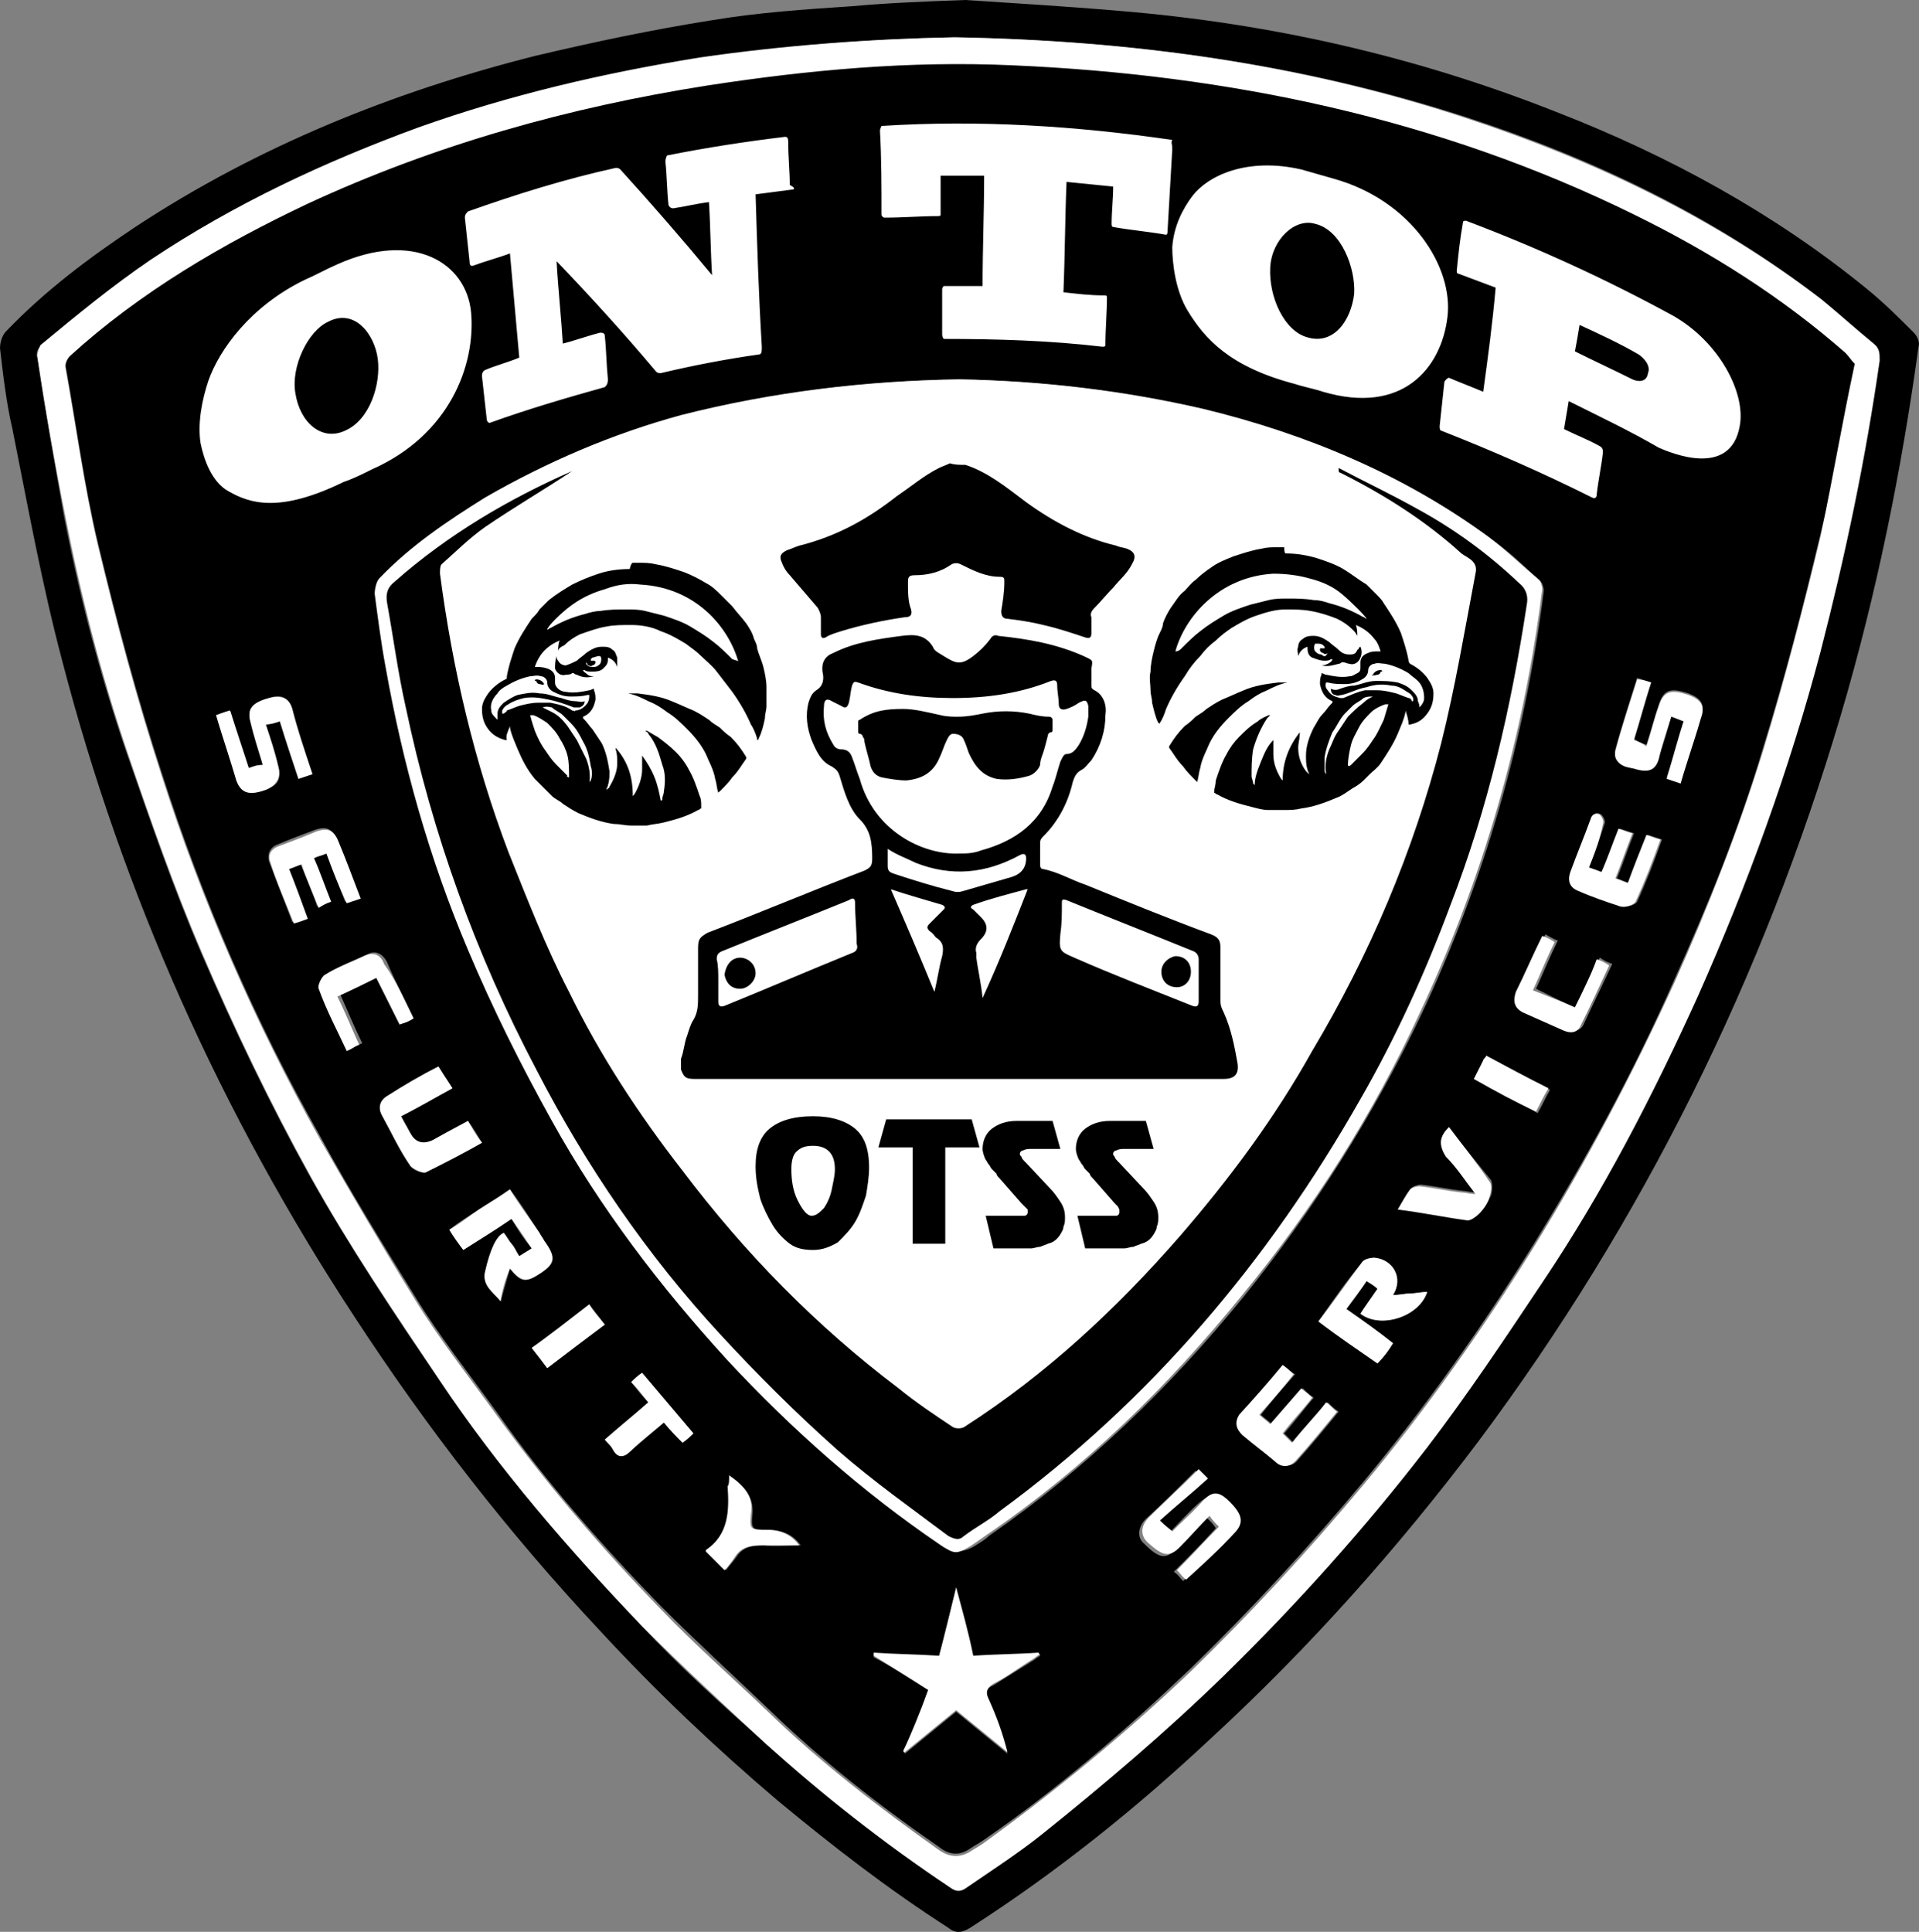
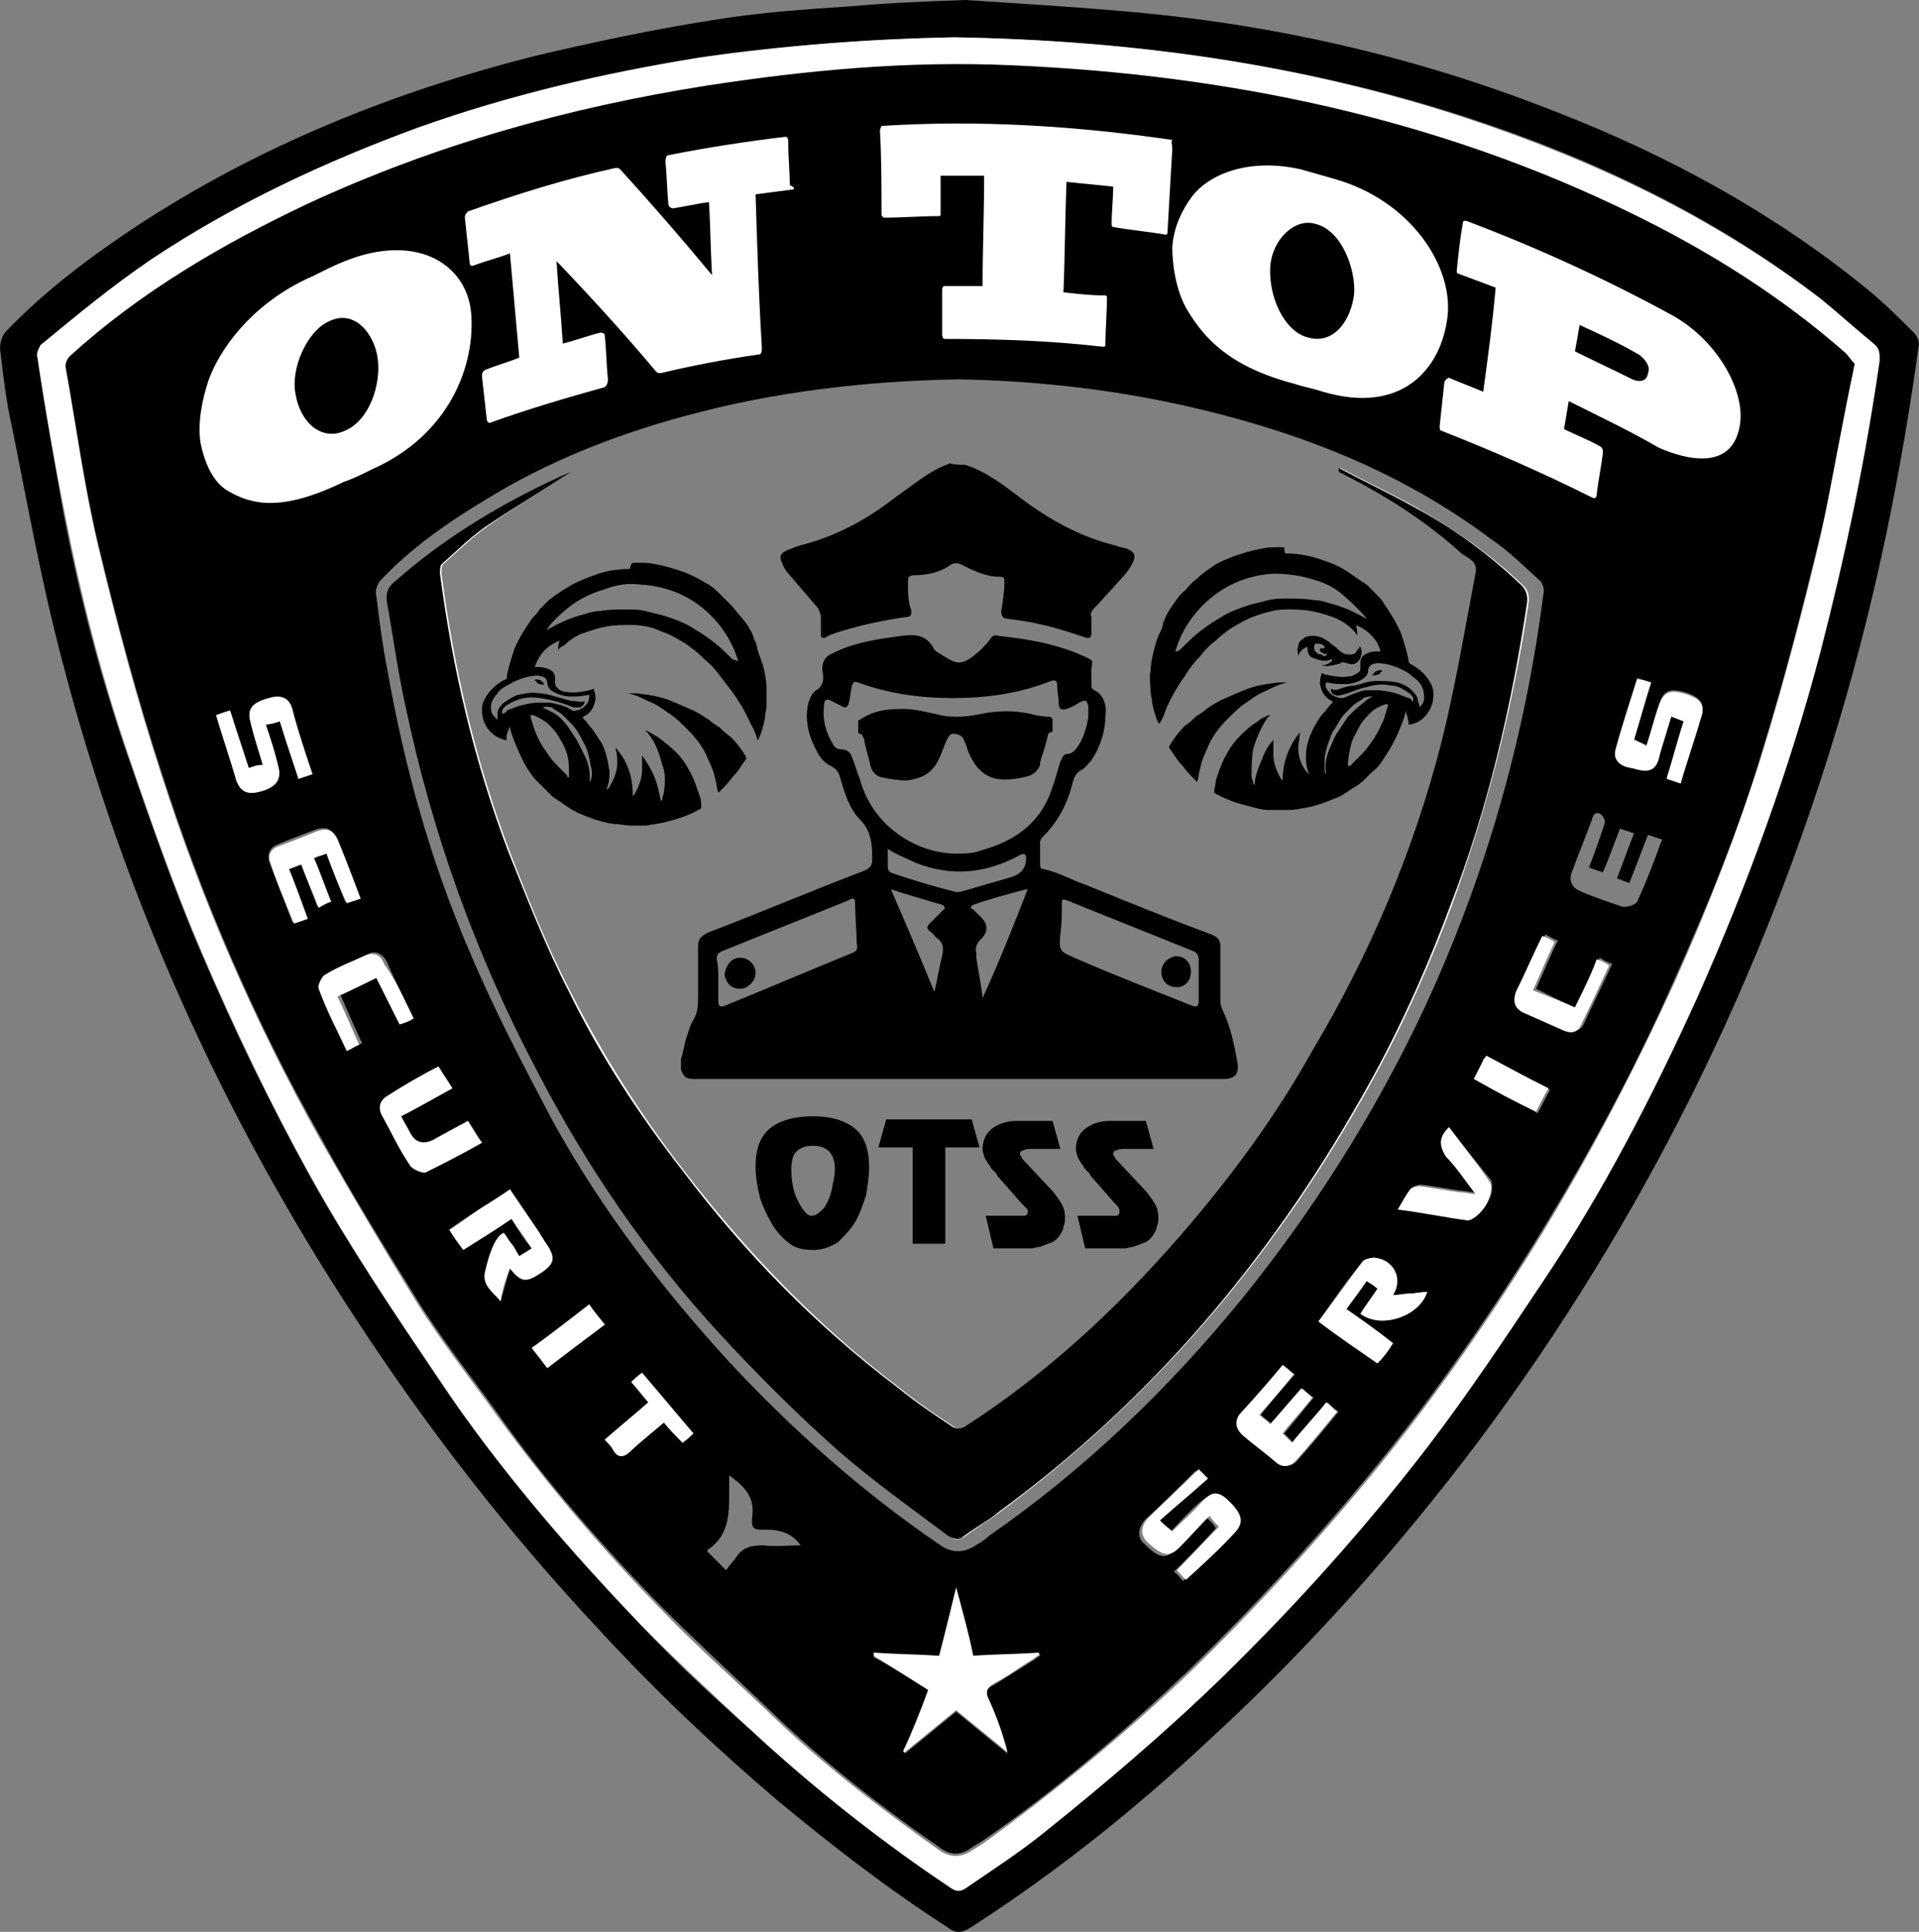
<svg xmlns="http://www.w3.org/2000/svg" id="Layer_2" data-name="Layer 2" viewBox="0 0 123.43 124.26">
  <rect x="0" y="0" width="123.43" height="124.26" fill="#808080" stroke="none" />
  <defs>
    <style>
      .cls-1 {
        fill: #fff;
      }
    </style>
  </defs>
  <g id="Layer_1-2" data-name="Layer 1">
    <g>
      <path d="m62.1,0c3,.2,6.4.4,9.9.7,9.7.8,19,2.9,28.1,6.5,7.2,2.8,14,6.5,20,11.4,1.1.9,2,1.8,3,2.8.2.2.4.6.3.9-1.1,8-2.7,15.9-5,23.7-5,16.9-12.7,32.5-23.3,46.7-5.2,6.9-10.9,13.3-17.2,19.1-4.8,4.5-9.9,8.6-15.5,12.2-.5.3-.9.4-1.4,0-3.9-2.5-7.5-5.3-11-8.2-4-3.4-7.8-7-11.4-10.9-5.9-6.3-11.1-13-15.8-20.2-8.6-13.1-14.9-27.2-18.8-42.2-1.3-4.9-2.2-9.9-3.2-14.9-.4-1.7-.6-3.5-.8-5.2,0-.3.1-.8.4-1.1,2.5-2.6,5.3-4.7,8.3-6.7,7.9-5.2,16.6-8.7,25.7-11,3.8-.9,7.6-1.7,11.4-2.3,3-.5,6-.7,9-.9,2.2-.2,4.5-.3,7.3-.4Zm-.7,2.4c-5.3.1-10.8.5-16.4,1.4-6.2,1-12.2,2.4-18.1,4.5-6.1,2.1-11.9,4.9-17.2,8.5-2.5,1.6-4.7,3.6-7.1,5.5-.2.1-.3.5-.2.7.5,3.3,1.1,6.7,1.7,10.1,1,5.2,2.3,10.2,4,15.2,1.5,4.3,3,8.7,4.8,12.9,2.1,4.9,4.4,9.7,7,14.4,2.5,4.5,5.4,8.8,8.3,13.1,3.8,5.7,8.3,10.8,13,15.8,2.5,2.7,5.3,5.2,8,7.6,3.7,3.4,7.6,6.4,11.8,9.2.4.3.7.3,1.1,0,1.6-1.1,3.3-2.2,4.8-3.4,4.1-3.2,8-6.6,11.7-10.2,4.7-4.6,9.1-9.5,13.1-14.7,2.6-3.4,5-7,7.4-10.6,3.8-5.9,7.1-12,10-18.4,3.2-7.2,5.9-14.6,7.9-22.2,1.7-6.1,2.9-12.4,3.8-18.7.1-.5,0-.8-.4-1.1-1.1-.9-2.2-1.9-3.3-2.8-6.9-5.3-14.6-9-22.9-11.7-10.5-3.4-21.4-4.9-32.8-5.1Z" />
      <path d="m119.3,23.4c-.7,3.7-1.3,7.3-2.2,10.9-1.1,4.6-2.3,9.3-3.7,13.8-1.5,5.1-3.5,10-5.7,14.9-2.6,5.9-5.7,11.6-9.1,17.1-3.3,5.3-6.9,10.4-10.9,15.2-3.5,4.2-7.2,8.2-11.1,12-4.2,4-8.6,7.8-13.4,11.1-.3.2-.5.3-.8.5q-1,.7-2-.1c-3.9-2.7-7.6-5.6-11-8.9-2.3-2.2-4.6-4.3-6.9-6.6-3.8-3.9-7.4-8-10.5-12.4-1.8-2.5-3.7-4.9-5.3-7.5-2.1-3.4-4.2-6.8-6.1-10.3-4.2-7.4-7.6-15.3-10.2-23.4-1.6-4.9-2.9-9.8-4.1-14.8-.9-3.8-1.4-7.6-2.1-11.5,0-.2.1-.5.3-.7,4.5-4.1,9.8-7.2,15.3-9.8,8.2-3.9,16.8-6.3,25.7-7.6,6.5-1,13-1.5,19.6-1.3,14,.6,27.4,3.4,40,9.6,4.9,2.4,9.5,5.3,13.6,8.9.2.4.3.6.6.9Zm-57.6,1c-6,.1-12,.8-17.8,2.4-4.4,1.2-8.7,2.9-12.6,5.3-2.5,1.5-4.8,3.1-6.8,5.2-.2.2-.4.7-.3,1,.2,1.6.4,3.2.7,4.7,1.1,6.3,2.8,12.4,5.3,18.2,1.6,3.8,3.5,7.4,5.4,11,3.1,5.6,7,10.7,11.3,15.4,4.1,4.4,8.6,8.4,13.6,11.8q1,.7,2.1.1c.3-.2.7-.4,1-.7,6.2-4.3,11.6-9.5,16.4-15.4,4.5-5.6,8.3-11.6,11.4-18.1,4.1-8.7,6.7-17.8,7.9-27.3,0-.2-.1-.5-.2-.6-1.1-1-2.1-2-3.3-2.8-5.5-4.1-11.7-6.6-18.3-8.2-5.3-1.3-10.6-1.9-15.8-2Zm-2,84.3c-.5,1.4-1.1,2.7-1.6,4,0,0,.1,0,.1.1,1.1-.9,2.2-1.8,3.3-2.7,1.1.9,2.2,1.8,3.3,2.7-.3-1.2-.8-2.3-1.2-3.4-.2-.5-.2-.8.3-1,.8-.5,1.6-1,2.4-1.5.2-.1.4-.3.6-.4,0,0,0-.1-.1-.1-1.4.1-2.8.1-4.2.2-.4-1.5-.7-2.8-1.1-4.4-.4,1.6-.8,3-1.1,4.4-1.5-.1-2.8-.1-4.2-.2v.2c1.2.6,2.3,1.4,3.5,2.1Zm-27.5-25c.2-.7.4-1.4.6-2.1.7.9,1,.9,1.8.4,1.2-.7,1.2-1.1.4-2.2-.1-.2-.2-.3-.3-.5-.6-.9-1.2-1.9-1.9-2.8-.7.5-1.3.9-2,1.3-.6.4-1.3.8-1.9,1.3.3.5.6.9.9,1.3,1.1-.7,2-1.3,3.1-2,.4.7.8,1.3,1.3,1.9-.3.2-.5.3-.8.5-.2-.3-.4-.5-.5-.8-.2-.3-.4-.5-.5-.7q-.7.3-1.2,2.5c-.2.8.5,1.2,1,1.9Zm52.6,1.3c1.3.9,2.5,1.8,3.8,2.7.3-.5.6-.9,1-1.3-1-.8-2-1.5-3-2.2.5-.6.9-1.2,1.3-1.8.3.2.5.3.7.5-.4.5-.7,1.1-1.1,1.6,1.3,1,3.7.2,4.3-1.4-.4,0-.7.1-1.1.1s-.7.1-1.1.1c.6-1.1,0-2.3-1.2-2.4-.2,0-.6.1-.8.3-1,1.2-1.9,2.5-2.8,3.8ZM20.1,49.8c-.5-1.5-.9-2.8-1.3-4.2-.2-.7-.7-1-1.5-.7-1.1.3-1.4.7-1.2,1.5.3.9.6,1.8.8,2.8-.3.1-.6.2-.9.2-.4-1.3-.8-2.5-1.2-3.7-.3.1-.6.2-.9.3.5,1.5.9,2.9,1.3,4.2.3.8.8,1,1.9.6.8-.3,1-.7.8-1.5-.3-.9-.6-1.8-.8-2.7.3-.1.6-.2.9-.2.4,1.3.8,2.5,1.2,3.7.3-.2.6-.3.9-.3Zm86.1-5.9c-.3-.1-.6-.2-.9-.3-.5,1.6-1,3.1-1.4,4.6-.1.5.1.9.6,1,.2.1.5.2.8.2.7.2,1.1,0,1.4-.7.3-.9.6-1.8.8-2.7.3.1.5.2.8.3-.4,1.3-.7,2.5-1.1,3.7.3.1.6.2.9.3.4-1.4.9-2.8,1.3-4.2.3-.8,0-1.2-.8-1.5-1.2-.4-1.6-.2-1.9.7s-.5,1.7-.8,2.6c-.3-.1-.6-.2-.8-.4.4-1.2.7-2.3,1.1-3.6Zm-31.6,53.9c1-.9,1.9-1.7,2.9-2.6l-.6-.6c-1.1,1.1-2.1,2.1-3.2,3.1-.5.5-.6,1.2-.1,1.6,1,1,1.4,1,2.1.3.6-.7,1.3-1.3,1.9-2,.3.3.5.5.6.7-.9,1-1.8,1.9-2.7,2.8.3.2.4.4.6.6,1.1-1.1,2.2-2.1,3.2-3.1.6-.6.5-1.1-.4-1.9-.6-.6-1.1-.6-1.7-.1-.7.6-1.3,1.3-2,2,0-.3-.2-.4-.6-.8Zm-46.4-29.2c-1.1.6-2.2,1.2-3.3,1.9-.5.3-.6.8-.3,1.3.6,1.1,1.2,2.1,1.8,3.2.2.3.8.5,1,.4,1.2-.6,2.3-1.2,3.6-1.9-.3-.5-.6-1-.9-1.4-.8.4-1.5.8-2.2,1.2-1,.6-.9.6-1.5-.4-.2-.3-.4-.7-.6-1.1,1.1-.6,2.2-1.2,3.3-1.8-.4-.5-.6-1-.9-1.4Zm74-12.8c.4-1,.7-1.9,1-2.8.1-.2-.1-.5-.2-.6-.3-.2-.5-.1-.6.3-.4,1.1-.9,2.3-1.3,3.4-.2.5,0,1,.5,1.2.9.4,1.8.7,2.7,1,.3.1.9-.1,1-.3.6-1.3,1.1-2.6,1.6-4-.3-.1-.6-.2-.9-.3-.4,1-.8,2.1-1.2,3.1-.3-.1-.5-.2-.8-.3.4-1,.7-1.9,1.1-2.9-.3-.1-.6-.2-.9-.3-.4,1-.7,1.9-1.1,2.8-.4-.1-.6-.2-.9-.3Zm-81.2-.9c.4,1.1.8,2.1,1.2,3.1.3-.1.5-.2.9-.3-.5-1.2-.9-2.4-1.4-3.6-.3-.8-.7-1-1.5-.7s-1.6.6-2.3.9c-.6.2-.7.7-.6,1.1.5,1.3,1,2.6,1.5,3.9.3-.1.6-.2.9-.3-.4-1.1-.8-2.1-1.2-3.2.3-.1.5-.2.8-.3.4,1,.8,1.9,1.1,2.8.3-.1.6-.3.8-.4-.4-1-.7-1.9-1.1-2.8.3,0,.5,0,.9-.2Zm61.5,32.9c-.9,1.1-1.8,2.1-2.7,3.2-.4.4-.2.9.2,1.3.7.6,1.4,1.2,2.1,1.7.4.3.9.4,1.3,0,.9-1,1.8-2.1,2.7-3.2-.3-.2-.5-.4-.7-.6-.8.9-1.5,1.7-2.2,2.6l-.6-.6c.7-.8,1.3-1.6,1.9-2.3-.3-.2-.5-.4-.7-.6-.7.8-1.3,1.5-2,2.3-.2-.2-.5-.4-.7-.6.7-.9,1.4-1.7,2.2-2.6-.3-.2-.6-.4-.8-.6Zm10.7-15.3c-.6.6-.7,1.1-.1,1.8.7.7,1.2,1.5,1.9,2.4-.4,0-.7-.1-.9-.1-.9-.1-1.8-.3-2.7-.4-.2,0-.5.1-.6.2-.3.4-.5.8-.8,1.3,1.6.3,3,.5,4.5.7.2,0,.5-.2.7-.4.3-.3.5-.7.7-1.1.1-.3.1-.8,0-1-.9-1.1-1.8-2.2-2.7-3.4Zm-66.6-7c-.6-1.3-1.2-2.4-1.7-3.6-.3-.6-.8-.8-1.3-.5-.9.4-1.7.7-2.5,1.2-.3.2-.5.7-.4.9.5,1.3,1.2,2.6,1.8,4,.3-.2.6-.3.8-.4-.5-1-.9-2-1.4-3.1.8-.4,1.7-.8,2.5-1.2l1.5,3c.2,0,.4-.1.7-.3Zm74.7-.7c-.9-.4-1.7-.8-2.5-1.2.5-1.1.9-2.1,1.4-3.1-.3-.1-.6-.3-.8-.4-.6,1.3-1.1,2.5-1.7,3.6-.3.6-.1,1,.4,1.3.9.5,1.8.8,2.7,1.2.5.2.9.1,1.1-.4.6-1.3,1.2-2.5,1.8-3.8-.3-.1-.5-.2-.8-.4-.7,1.2-1.1,2.2-1.6,3.2Zm-54.4,30.1v.7c0,1.6.1,3.1-1.4,4.1v.1c.3.3.7.7,1.2,1.2.2-.3.5-.6.7-.9.4-.6,1-.7,1.7-.7.8.1,1.5,0,2.4,0q-.7-1-2.1-1c-1,0-1.1,0-1-1,.1-1.1-.5-1.8-1.5-2.5Zm-2.3-2.7c-1.1-1.3-2.2-2.6-3.3-3.9-.3.2-.5.4-.7.6.4.5.7.9,1.1,1.3-.9.8-1.9,1.6-2.8,2.4.2.3.4.4.5.6.4.6.7.6,1.2.1.7-.6,1.4-1.2,2.1-1.8.4.4.8.8,1.2,1.3.2-.2.4-.4.7-.6Zm-6.7-8.3c-1.3,1-2.5,1.9-3.7,2.8.4.5.7.9,1,1.3,1.3-1,2.5-1.9,3.7-2.8-.3-.4-.6-.8-1-1.3Zm56.9-14.5c1.4.7,2.7,1.4,4.1,2.2.3-.5.5-1,.8-1.5-1.4-.7-2.7-1.4-4-2.1-.1.1-.2.2-.2.3-.3.3-.5.7-.7,1.1Z" />
      <g>
        <path class="cls-1" d="m61.4,2.4c11.4.2,22.3,1.7,32.9,5.2,8.2,2.7,16,6.4,22.9,11.7,1.1.9,2.2,1.9,3.3,2.8.4.3.4.6.4,1.1-.9,6.3-2.2,12.5-3.8,18.7-2,7.6-4.7,15-7.9,22.2-2.9,6.4-6.1,12.6-10,18.4-2.4,3.6-4.8,7.2-7.4,10.6-4,5.2-8.4,10.1-13.1,14.7-3.7,3.6-7.7,7-11.7,10.2-1.5,1.2-3.2,2.3-4.8,3.4-.4.3-.7.3-1.1,0-4.2-2.8-8.1-5.9-11.8-9.2-2.7-2.5-5.4-5-8-7.6-4.7-4.9-9.2-10.1-13-15.8-2.9-4.3-5.8-8.6-8.3-13.1-2.6-4.7-4.9-9.5-7-14.4-1.8-4.2-3.3-8.5-4.8-12.9-1.7-5-3-10.1-4-15.2-.7-3.5-1.3-6.9-1.8-10.3,0-.2.1-.5.2-.7,2.3-1.9,4.6-3.8,7.1-5.5,5.4-3.6,11.2-6.3,17.2-8.5,5.9-2.1,11.9-3.5,18.1-4.5,5.5-.8,11.1-1.2,16.4-1.3Zm57.9,21c-.2-.2-.4-.5-.6-.7-4.1-3.6-8.7-6.5-13.6-8.9-12.6-6.2-26.1-9-40-9.6-6.6-.3-13.1.3-19.6,1.3-8.9,1.4-17.5,3.8-25.7,7.6-5.5,2.6-10.8,5.7-15.3,9.8-.2.2-.3.5-.3.7.7,3.8,1.2,7.7,2.1,11.5,1.2,5,2.5,9.9,4.1,14.8,2.6,8.1,6,15.9,10.2,23.4,2,3.5,4,6.9,6.1,10.3,1.6,2.6,3.5,5,5.3,7.5,3.2,4.4,6.7,8.5,10.5,12.4,2.2,2.3,4.6,4.4,6.9,6.6,3.4,3.3,7.2,6.2,11,8.9q1,.7,2,.1c.3-.2.5-.3.8-.5,4.7-3.4,9.2-7.1,13.4-11.1,3.9-3.8,7.6-7.8,11.1-12,4-4.8,7.6-9.9,10.9-15.2,3.4-5.5,6.4-11.2,9.1-17.1,2.2-4.9,4.1-9.8,5.7-14.9,1.4-4.6,2.6-9.2,3.7-13.8.8-3.8,1.4-7.4,2.2-11.1Z" />
-         <path class="cls-1" d="m61.7,24.4c5.3.1,10.5.7,15.7,1.9,6.6,1.6,12.8,4.2,18.3,8.2,1.2.9,2.2,1.9,3.3,2.8.1.1.2.4.2.6-1.2,9.5-3.8,18.6-7.9,27.3-3,6.5-6.8,12.5-11.4,18.1-4.8,5.9-10.1,11.1-16.4,15.4-.3.2-.7.5-1,.7-1,.6-1.1.6-2.1-.1-5-3.4-9.5-7.4-13.6-11.8-4.3-4.7-8.2-9.8-11.3-15.4-2-3.6-3.8-7.2-5.4-11-2.5-5.9-4.2-12-5.3-18.2-.3-1.6-.5-3.2-.7-4.7,0-.3.1-.8.3-1,2-2.1,4.4-3.7,6.8-5.2,4-2.3,8.2-4.1,12.6-5.3,5.9-1.5,11.8-2.2,17.9-2.3Z" />
        <path class="cls-1" d="m36.8,30.3c.1,0,0,0,0,0-4.1,1.8-8,4.1-11.3,7.1-.4.4-.6.8-.5,1.4.4,2.2.7,4.5,1.2,6.7,1.7,8.2,4.5,16,8.4,23.3,3.3,6.1,7.1,11.8,11.8,17,2.4,2.6,5,5.1,7.6,7.5,2.2,2,4.7,3.7,7.1,5.5.3.3.6.3,1,0,.8-.6,1.5-1,2.3-1.6,9.7-7.2,17.3-16.1,23.2-26.5,2.3-4,4.2-8.2,5.8-12.5,2.3-6.3,3.9-12.7,4.9-19.3.1-.6,0-1-.5-1.4-2-1.9-4.2-3.4-6.6-4.8-1.6-.9-3.3-1.7-5-2.6,0,.2.1.3.1.3,2.8,1.4,5.5,3.1,7.8,5.2.4.3,1,.5.9,1.3-.7,3.6-1.3,7.3-2.2,10.9-1.8,7-4.6,13.6-8.3,19.8-2.5,4.2-5.3,8.2-8.5,11.9-4.1,4.7-8.7,8.9-13.9,12.3-.2.1-.5.1-.7,0-1.2-.8-2.4-1.6-3.5-2.5-5.3-4-9.9-8.8-13.9-14-2.8-3.6-5.2-7.4-7.3-11.5-1.5-2.9-2.7-5.9-3.9-9-2.2-5.8-3.6-11.8-4.4-17.9,0-.2,0-.5.1-.6.9-.8,1.8-1.7,2.8-2.4,1.8-1.3,3.7-2.4,5.5-3.6Z" />
        <path class="cls-1" d="m59.7,108.7c-1.2-.8-2.4-1.5-3.5-2.2v-.2c1.4.1,2.7.1,4.2.2.4-1.4.7-2.8,1.1-4.4.4,1.5.8,2.9,1.1,4.4,1.4-.1,2.8-.1,4.2-.2,0,0,0,.1.1.1-.2.1-.4.3-.6.4-.8.5-1.6,1.1-2.4,1.5-.5.3-.5.6-.3,1,.5,1.1.9,2.2,1.2,3.4-1.1-.9-2.2-1.8-3.3-2.7-1.1.9-2.2,1.8-3.3,2.7,0,0-.1,0-.1-.1.6-1.2,1.1-2.5,1.6-3.9Z" />
        <path class="cls-1" d="m32.2,83.7c-.5-.6-1.2-1-1-1.9q.5-2.2,1.2-2.5c.2.2.3.5.5.7s.3.5.5.8c.3-.2.5-.3.8-.5-.4-.6-.8-1.2-1.3-1.9-1,.7-2,1.3-3.1,2-.3-.4-.6-.8-.9-1.3.7-.4,1.3-.9,1.9-1.3.6-.4,1.3-.8,2-1.3.6,1,1.3,1.9,1.9,2.8.1.2.2.3.3.5.8,1.1.7,1.5-.4,2.2-.8.5-1.1.4-1.8-.4-.3.7-.5,1.4-.6,2.1Z" />
        <path class="cls-1" d="m84.8,85c1-1.3,1.9-2.6,2.8-3.8.1-.2.5-.3.8-.3,1.2.1,1.9,1.3,1.2,2.4.4,0,.8-.1,1.1-.1s.7-.1,1.1-.1c-.5,1.6-3,2.4-4.3,1.4.3-.5.7-1,1.1-1.6-.2-.2-.4-.3-.7-.5-.4.6-.9,1.2-1.3,1.8,1,.7,2,1.4,3,2.2-.3.5-.6.9-1,1.3-1.3-.9-2.5-1.7-3.8-2.7Z" />
        <path class="cls-1" d="m20.1,49.8c-.3.1-.6.2-.9.3-.4-1.2-.8-2.4-1.2-3.7-.3.1-.6.2-.9.2.3.9.6,1.8.8,2.7.2.7-.1,1.2-.8,1.5-1.1.4-1.6.2-1.9-.6-.4-1.4-.9-2.8-1.3-4.2.3-.1.5-.2.9-.3.4,1.3.8,2.5,1.2,3.7.3-.1.5-.2.9-.2-.3-1-.6-1.9-.8-2.8-.2-.8.1-1.2,1.2-1.5.8-.2,1.3,0,1.5.7.3,1.3.8,2.7,1.3,4.2Z" />
        <path class="cls-1" d="m106.2,43.9c-.4,1.2-.7,2.4-1.1,3.7.3.1.5.2.8.4.3-.9.5-1.8.8-2.6.3-.9.7-1.1,1.9-.7.8.3,1.1.7.8,1.5-.4,1.4-.9,2.8-1.3,4.2-.3-.1-.6-.2-.9-.3.4-1.3.7-2.5,1.1-3.7-.3-.1-.5-.2-.8-.3-.3.9-.6,1.8-.8,2.7-.2.7-.6.9-1.4.7-.3-.1-.5-.1-.8-.2-.5-.2-.7-.6-.6-1,.4-1.5.9-3,1.4-4.6.3,0,.6.1.9.2Z" />
        <path class="cls-1" d="m74.6,97.8c.4.4.6.5.8.7.7-.7,1.4-1.3,2-2,.6-.6,1-.6,1.7.1.8.8.9,1.3.4,1.9-1,1.1-2.1,2.1-3.2,3.1-.2-.1-.3-.3-.6-.6.9-.9,1.8-1.9,2.7-2.8-.2-.2-.4-.4-.6-.7-.7.7-1.3,1.4-1.9,2-.7.7-1.1.6-2.1-.3-.5-.5-.4-1.1.1-1.6,1-1,2.1-2,3.2-3.1l.6.6c-1.1,1-2.1,1.8-3.1,2.7Z" />
        <path class="cls-1" d="m28.2,68.6c.3.5.6.9.9,1.4-1.1.6-2.1,1.2-3.3,1.8.2.4.4.7.6,1.1q.5.9,1.5.4c.7-.4,1.5-.8,2.2-1.2.3.5.5.9.9,1.4-1.2.7-2.4,1.3-3.6,1.9-.2.1-.8-.2-1-.4-.7-1-1.2-2.1-1.8-3.2-.3-.5-.2-1,.3-1.3,1.1-.7,2.1-1.3,3.3-1.9Z" />
-         <path class="cls-1" d="m102.2,55.8c.3.1.6.2.8.3.4-.9.7-1.8,1.1-2.8.3.1.5.2.9.3-.4,1-.7,1.9-1.1,2.9.3.1.5.2.8.3.4-1.1.8-2.1,1.2-3.1.3.1.5.2.9.3-.5,1.4-1,2.7-1.6,4-.1.2-.7.4-1,.3-.9-.3-1.8-.6-2.7-1-.5-.2-.7-.6-.5-1.2.4-1.1.9-2.3,1.3-3.4.1-.4.4-.4.6-.3.1.1.3.4.2.6-.2,1-.5,1.8-.9,2.8Z" />
        <path class="cls-1" d="m21,54.9c-.3.1-.6.2-.8.3.4.9.7,1.8,1.1,2.8-.3.1-.5.2-.8.4-.4-1-.8-1.9-1.1-2.8-.3.1-.5.2-.8.3.4,1,.8,2.1,1.2,3.2-.3.1-.5.2-.9.3-.5-1.3-1.1-2.6-1.5-3.9-.2-.5,0-.9.6-1.1.8-.3,1.6-.6,2.3-.9.8-.3,1.2-.1,1.5.7.5,1.2.9,2.3,1.4,3.6-.3.1-.6.2-.9.3-.5-1.1-.9-2.1-1.3-3.2Z" />
        <path class="cls-1" d="m82.5,87.8c.3.2.5.4.7.6-.7.9-1.4,1.7-2.2,2.6.2.2.5.4.7.6.7-.8,1.3-1.5,2-2.3.2.2.4.3.7.6-.6.8-1.3,1.5-1.9,2.3l.6.6c.7-.9,1.5-1.7,2.2-2.6.3.2.4.4.7.6-.9,1.1-1.8,2.2-2.7,3.2-.4.4-.9.4-1.3,0-.7-.6-1.4-1.1-2.1-1.7-.4-.4-.5-.8-.2-1.3,1-1.1,1.9-2.1,2.8-3.2Z" />
        <path class="cls-1" d="m93.2,72.5c.9,1.2,1.8,2.3,2.6,3.5.2.2.1.7,0,1-.1.4-.4.8-.7,1.1-.2.2-.5.4-.7.4-1.5-.2-2.9-.5-4.5-.7.3-.5.5-.9.8-1.3.1-.1.4-.2.6-.2.9.1,1.8.3,2.7.4.3,0,.5.1.9.1-.7-.9-1.2-1.7-1.9-2.4-.5-.8-.4-1.3.2-1.9Z" />
        <path class="cls-1" d="m26.6,65.5c-.3.2-.6.3-.9.4l-1.5-3c-.8.4-1.6.8-2.5,1.2.5,1,.9,2,1.4,3.1-.3.1-.5.3-.8.4-.6-1.3-1.3-2.6-1.8-4-.1-.2.2-.8.4-.9.8-.5,1.7-.8,2.5-1.2.6-.3,1.1-.1,1.3.5.8,1.1,1.3,2.3,1.9,3.5Z" />
        <path class="cls-1" d="m101.3,64.8c.5-1,1-2,1.4-3.1.3.1.5.2.8.4-.6,1.3-1.2,2.6-1.8,3.8-.2.5-.6.6-1.1.4-.9-.4-1.8-.8-2.7-1.2-.5-.3-.6-.7-.4-1.3.6-1.2,1.1-2.4,1.7-3.6.3.1.5.2.8.4-.5,1-.9,2-1.4,3.1,1,.4,1.8.7,2.7,1.1Z" />
-         <path class="cls-1" d="m46.9,94.9c1,.7,1.6,1.4,1.4,2.5-.1,1,0,1,1,1q1.4,0,2.1,1h-2.4c-.7,0-1.3.1-1.7.7-.2.3-.4.6-.7.9-.5-.5-.9-.9-1.2-1.2v-.1c1.5-1,1.5-2.6,1.4-4.1.1-.1.1-.4.1-.7Z" />
        <path class="cls-1" d="m44.6,92.2c-.2.2-.4.4-.7.6-.4-.4-.8-.8-1.2-1.3-.7.6-1.5,1.2-2.1,1.8-.5.5-.9.5-1.2-.1-.1-.2-.3-.4-.5-.6.9-.8,1.9-1.6,2.8-2.4-.4-.5-.7-.9-1.1-1.3.2-.2.4-.4.7-.6,1.1,1.3,2.2,2.6,3.3,3.9Z" />
        <path class="cls-1" d="m37.9,83.9c.3.5.6.8,1,1.3-1.2.9-2.4,1.8-3.7,2.8-.3-.4-.6-.8-1-1.3,1.3-.9,2.4-1.8,3.7-2.8Z" />
        <path class="cls-1" d="m94.8,69.4c.2-.4.4-.8.6-1.2,0-.1.1-.1.2-.3,1.3.7,2.6,1.4,4,2.1-.3.5-.5.9-.8,1.5-1.3-.6-2.6-1.3-4-2.1Z" />
      </g>
      <path d="m36.8,30.3c-1.8,1.2-3.7,2.3-5.6,3.6-1,.7-1.9,1.6-2.8,2.4-.1.1-.1.4-.1.6.8,6.1,2.2,12.1,4.4,17.9,1.2,3,2.4,6.1,3.9,9,2,4.1,4.5,7.9,7.3,11.5,4,5.3,8.6,10,13.9,14,1.1.9,2.3,1.7,3.5,2.5.2.1.5.1.7,0,5.3-3.4,9.8-7.6,13.9-12.3,3.2-3.7,6.1-7.6,8.5-11.9,3.7-6.2,6.5-12.8,8.3-19.8.9-3.6,1.5-7.2,2.2-10.9.2-.8-.5-1-.9-1.3-2.3-2.1-5-3.8-7.8-5.2-.1,0-.1-.1-.1-.3,1.7.9,3.4,1.7,5,2.6,2.4,1.3,4.6,2.9,6.6,4.8.5.4.6.9.5,1.4-1,6.6-2.5,13.1-4.9,19.3-1.6,4.3-3.5,8.5-5.8,12.5-5.9,10.4-13.5,19.4-23.2,26.5-.7.6-1.5,1-2.3,1.6-.3.3-.6.2-1,0-2.4-1.8-4.8-3.5-7.1-5.5-2.7-2.4-5.2-4.9-7.6-7.5-4.7-5.1-8.6-10.8-11.8-17-3.9-7.4-6.7-15.2-8.4-23.3-.5-2.2-.8-4.5-1.2-6.7-.1-.6,0-1,.5-1.4,3.4-3,7.3-5.3,11.4-7.1,0,0,.1,0,0,0Z" />
      <g>
        <g>
          <path d="m40.7,36.2h.4c.4,0,.7,0,1.1.1.6.1,1.2.3,1.8.5.5.2.9.4,1.4.7.4.2.7.5,1,.8l.7.7c.3.4.6.7.9,1.1.2.3.4.6.5,1,.1.2.2.4.2.6.1.4.3.8.4,1.2.1.4.2.9.2,1.3v1.2c0,.3-.1.5-.1.8-.1.5-.2.9-.4,1.3,0,0,0,.1-.1.1v-.1c-.1-.3-.2-.6-.4-.9-.3-.7-.7-1.4-1.2-2.1-.3-.4-.7-.9-1-1.3-.3-.4-.7-.7-1-1s-.6-.5-1-.8c-.5-.3-1-.6-1.6-.8-.6-.3-1.3-.4-1.9-.4s-1.1,0-1.6.1c-.6.1-1.1.3-1.7.5-.4.2-.7.4-1,.7-.2.1-.4.2-.4.4h0c0-.2,0-.5.1-.7-.5.2-.9.5-1.2.9-.2.3-.3.5-.4.8h.1c.2,0,.4,0,.7.1s.5.3.5.6v.3c0,.2.1.3.2.4s.3.2.5.2c.5.1,1,0,1.5-.1.1,0,.2-.1.3-.1v.1c.1.2.1.4.1.6-.1.5-.3.9-.8,1.1v.1l.1.1c.2.2.3.4.5.6.2.3.4.6.6.9.3.6.4,1.2.5,1.8,0,.3,0,.6-.1.9,0,.1-.1.2-.1.3.1-.1.2-.1.2-.2.3-.5.5-1,.5-1.5,0-.3,0-.6-.1-.9v-.1c.8.9,1.1,1.9,1.1,3.1l.1-.1c.3-.5.5-1.1.5-1.6v-.9h0c.3.4.6.9.8,1.4s.3,1,.4,1.5c0,0,.1,0,.1-.1,0-.2.1-.3.1-.5.1-.6.1-1.2-.1-1.7-.2-.7-.4-1.4-.9-2,0-.1-.1-.1-.2-.2h.1c.2.1.5.3.7.4.4.3.8.6,1.2,1,.3.3.6.7.8,1.1.3.5.5,1.1.7,1.7.1.2.1.4.1.7v.1c-.1,0-.1.1-.2.1-.7.4-1.4.6-2.2.8-.4.1-.7.1-1.1.2h-1c-.4,0-.7-.1-1.1-.1-.8-.1-1.6-.4-2.3-.7-.4-.2-.7-.4-1-.6-.2-.2-.5-.3-.7-.5-.1-.1-.2-.2-.4-.4l-.7-.7c-.5-.6-.8-1.2-1.1-1.9-.2-.5-.4-.9-.5-1.4v-.1c-.1.3-.3.6-.2.9h-.1c-.4-.1-.8-.3-1.1-.7s-.4-.8-.4-1.3c0-.4.2-.7.4-1,.3-.4.7-.7,1.1-.9.1,0,.1-.1.1-.2.1-.6.3-1.2.5-1.8.3-.7.7-1.3,1.1-1.9.2-.2.4-.4.5-.6l.6-.6c.5-.4,1-.7,1.5-1,.6-.3,1.1-.5,1.7-.7.6-.2,1.3-.3,2-.3q.1-.4.2-.4Zm6.8,6.4c-.6-2.2-2.7-4.8-6.3-5-.8-.1-1.5,0-2.3.3-.7.2-1.4.5-2.1,1-.7.5-1.6,1.4-1.6,1.6.1,0,.1-.1.2-.1.7-.4,1.4-.7,2.2-.9.3-.1.7-.2,1-.2.6-.1,1.1-.1,1.7-.1.4,0,.8,0,1.2.1s.8.2,1.2.3c.6.2,1.2.4,1.7.7s1,.6,1.5,1c.4.3.8.7,1.2,1.1.3.1.4.1.4.2Zm-15.5,3.7v-.4c0-.3.2-.5.4-.7.3-.2.6-.4.9-.5.5-.1.9-.2,1.4-.1.5,0,.9.2,1.4.3.3.1.6.2.9.2.2,0,.4.1.6,0h0c0,.2-.1.3-.3.4h-.4c-.5-.2-1.1-.4-1.6-.5s-1-.2-1.6-.1c-.4.1-.7.2-1,.4-.2.1-.3.2-.4.4v.2h.1c.1-.1.2-.1.2-.2.3-.1.5-.2.8-.3.4-.1.8-.2,1.2-.2h.8c.5.1,1,.2,1.4.5.1,0,.2.1.2,0,.3,0,.6-.2.8-.5.1-.2.1-.3.1-.5h-.1c-.4.1-.7.1-1.1.1s-.7-.1-1.1-.3c-.2-.1-.4-.3-.4-.6,0-.2-.2-.4-.4-.4-.3-.1-.5,0-.7,0-.5.1-1,.3-1.5.6-.2.1-.5.3-.6.5-.3.3-.5.7-.4,1.1,0,.2.1.3.4.6q-.1-.1,0,0Zm4.6,3.7h0c0-.5,0-1-.1-1.4s-.3-.8-.5-1.1c-.2-.4-.5-.7-.8-1-.3-.2-.6-.4-.9-.5h-.2c.1.4.2.7.3,1,.2.5.4.9.7,1.3.2.3.4.6.7.9l.7.7c-.1,0,0,.1.1.1Zm-1.7-4.5s.1,0,0,0c.2.1.4.2.6.3.4.2.7.5,1,.9.2.3.4.6.6.9.2.4.4.8.6,1.2.2.5.3,1.1.2,1.6h0q0-.1.1-.2c.1-.3.1-.6,0-.9-.1-.6-.2-1.1-.5-1.6-.2-.4-.4-.8-.8-1.2l-.5-.5c-.2-.2-.5-.3-.7-.5-.1,0-.3-.1-.6,0,0-.1,0,0,0,0Z" />
          <path d="m46.2,51c-.1-.3-.1-.6-.2-.9-.1-.6-.4-1.1-.6-1.6-.3-.6-.7-1.1-1.2-1.6-.4-.4-.8-.8-1.3-1.1-.4-.3-.7-.5-1.2-.7-.4-.2-.8-.4-1.3-.5h-.1.7c.8.1,1.5.2,2.2.5.5.2.9.4,1.4.6.4.2.7.4,1,.6.2.2.4.3.7.5.2.2.4.4.7.6.4.4.7.8,1,1.3v.1c-.3.4-.5.8-.9,1.2-.2.3-.5.6-.9,1,.1-.1,0-.1,0,0Z" />
-           <path d="m35.8,42.2c0,.1,0,.2.1.3.1.2.3.3.5.3.3-.1.5-.2.7-.3.2-.2.4-.3.6-.5.3-.2.6-.4,1-.4.3,0,.5,0,.7.2.2.1.2.3.3.5v.6c-.1-.3-.3-.5-.6-.6v.1c0,.3-.1.4-.3.6-.2.2-.5.2-.8.2-.1,0-.3,0-.4-.1h-.1c0,.1.2.2.3.3s.3.1.5.1h-.1c-.4.1-.7.1-1.1-.1q-.1,0-.2-.1h-.1c-.1.1-.3.1-.4.1-.3.1-.6-.1-.7-.4,0-.2,0-.5.1-.8,0,.1,0,0,0,0Zm1.9.4v.1c.1.2.3.2.5.2s.3-.1.4-.2c.1-.2.1-.4,0-.5h-.1c-.1,0-.3.1-.4.1l-.1.1v.1h.2q.1,0,.1.1c0,.1-.1.2-.2.2-.1.1-.2,0-.3,0q0-.1-.1-.2Z" />
          <path d="m35,44.1v-.1c-.1.1-.2,0-.3,0s-.2-.1-.2-.2h-.1q0-.1.1-.1c.2,0,.4.1.5.3,0,0,0,.1,0,.1Z" />
        </g>
        <g>
          <path d="m82.7,35.6c.7,0,1.3.1,2,.3.6.2,1.2.4,1.7.7s1,.7,1.5,1c.2.2.4.4.6.6.2.2.4.4.5.6.4.6.8,1.2,1.1,1.9.2.6.4,1.2.5,1.8q0,.1.1.2c.4.2.8.5,1.1.9.2.3.4.6.4,1,0,.5-.1.9-.4,1.3-.3.4-.6.6-1.1.7h-.1c0-.3-.1-.6-.2-.9v.1c-.1.5-.3.9-.5,1.4-.3.7-.7,1.3-1.1,1.9-.2.3-.5.5-.7.7-.1.1-.2.2-.4.4-.2.2-.5.4-.7.5-.3.2-.7.5-1,.6-.7.3-1.5.6-2.3.7-.4.1-.7.1-1.1.1h-1c-.4,0-.7-.1-1.1-.2-.8-.2-1.5-.4-2.2-.8-.1,0-.1-.1-.2-.1v-.1c0-.2.1-.4.1-.7.2-.6.4-1.2.7-1.7.2-.4.5-.8.8-1.1.4-.4.7-.7,1.2-1,.2-.2.5-.3.7-.4h.1q-.1.1-.2.2c-.4.6-.7,1.3-.9,2-.1.6-.1,1.2-.1,1.7,0,.2.1.3.1.5l.1.1c0-.5.2-1,.4-1.5.2-.5.4-1,.8-1.4h0v.9c0,.6.2,1.1.5,1.6l.1.1c0-1.2.4-2.2,1.1-3.1v.1c0,.3-.1.6-.1.9,0,.6.2,1.1.5,1.5q.1.1.2.2c0-.1-.1-.2-.1-.3-.1-.3-.1-.6-.1-.9,0-.6.2-1.2.5-1.8.2-.3.3-.6.6-.9.2-.2.3-.4.5-.6l.1-.1v-.1c-.5-.2-.7-.6-.8-1.1,0-.2,0-.4.1-.6v-.1c.1,0,.2.1.3.1.5.1,1,.2,1.5.1.2,0,.3-.1.5-.2.2-.1.2-.2.2-.4v-.3c0-.3.2-.5.5-.6.2-.1.4-.1.7-.1h.1c-.1-.3-.2-.6-.4-.8-.3-.4-.7-.7-1.2-.9.1.2.1.5.1.7h0c-.1-.2-.2-.3-.3-.4-.3-.3-.6-.5-1-.7-.5-.2-1.1-.4-1.7-.5-.5-.1-1.1-.1-1.6-.1-.7,0-1.3.2-1.9.4s-1.1.5-1.6.8c-.3.2-.7.5-1,.8-.4.3-.7.6-1,1-.4.4-.7.8-1,1.3-.5.7-.9,1.4-1.2,2.1-.1.3-.2.6-.4.9v.1q0-.1-.1-.1c-.2-.4-.3-.9-.4-1.3,0-.3-.1-.5-.1-.8,0-.4-.1-.8,0-1.2,0-.4.1-.9.2-1.3.1-.4.2-.8.4-1.2.1-.2.2-.4.2-.6.1-.3.3-.7.5-1,.3-.4.5-.8.9-1.1.2-.2.4-.5.7-.7.3-.3.7-.6,1-.8.4-.3.9-.5,1.4-.7.6-.2,1.2-.4,1.8-.5.4-.1.7-.1,1.1-.1h.4q0,.4.1.4Zm-6.7,6.1c.4-.4.8-.8,1.2-1.1.5-.4,1-.7,1.5-1s1.1-.5,1.7-.7c.4-.1.8-.2,1.2-.3.4-.1.8-.1,1.2-.1.6,0,1.1,0,1.7.1.4,0,.7.1,1,.2.8.2,1.5.5,2.2.9.1,0,.1.1.2.1-.1-.2-1-1.1-1.6-1.6s-1.3-.8-2.1-1c-.7-.2-1.5-.3-2.3-.3-3.5.2-5.7,2.8-6.3,5,.2,0,.3-.1.4-.2Zm15.3,3.8c.2-.2.3-.4.3-.6,0-.4-.1-.8-.4-1.1-.2-.2-.4-.3-.6-.5-.5-.3-1-.5-1.5-.6-.2,0-.5-.1-.7,0-.2,0-.4.2-.4.4,0,.3-.2.5-.4.6-.3.2-.7.3-1.1.3s-.7,0-1.1-.1h-.1c-.1.2,0,.4.1.5.2.3.4.4.8.5h.2c.5-.2.9-.4,1.4-.5h.8c.4,0,.8.1,1.2.2.3.1.5.2.8.3.1,0,.2.1.2.2h.1v-.2c-.1-.2-.2-.3-.4-.4-.3-.2-.6-.4-1-.4-.5-.1-1-.1-1.6.1-.6.1-1.1.4-1.6.5-.1,0-.3.1-.4,0-.2,0-.3-.2-.3-.4h0c.2.1.4.1.6,0,.3-.1.6-.2.9-.2.5-.1.9-.3,1.4-.3s.9,0,1.4.1c.3.1.6.2.9.5.2.2.4.4.4.7q.1.2.1.4h0c0,.1,0,0,0,0Zm-4.4,3.7c.2-.2.4-.4.7-.7.3-.3.5-.6.7-.9.3-.4.5-.9.7-1.3.1-.3.2-.7.3-1h-.2c-.3.1-.7.3-.9.5-.3.3-.6.6-.8,1-.2.4-.4.7-.5,1.1-.1.4-.2.9-.2,1.3h0c0,.1.1.1.2,0Zm1.4-4.4c-.2,0-.4,0-.6.1-.2.2-.5.3-.7.5s-.3.3-.5.5c-.3.3-.5.8-.8,1.2-.2.5-.4,1-.5,1.6v.9s0,.1.1.2h0c-.1-.6,0-1.1.2-1.6.2-.4.3-.8.6-1.2.2-.3.4-.6.6-.9.3-.3.6-.6,1-.9.2-.2.4-.3.6-.4h0Z" />
          <path d="m77,50.3c.1-.3.1-.6.2-.9.1-.6.4-1.1.6-1.6.3-.6.7-1.1,1.2-1.6.4-.4.8-.8,1.3-1.1.4-.3.7-.5,1.2-.7.4-.2.8-.4,1.3-.5h.1-.7c-.8.1-1.5.2-2.2.5-.5.2-.9.4-1.4.6-.4.2-.7.4-1,.6-.2.2-.4.3-.7.5-.2.2-.4.4-.7.6-.4.4-.7.8-1,1.3v.1c.3.4.5.8.9,1.2.2.3.5.6.9,1,0-.1,0,0,0,0Z" />
          <path d="m87.5,41.6c.1.2.1.5,0,.7-.1.3-.4.5-.7.4-.1,0-.3-.1-.4-.1h-.1s-.1.1-.2.1c-.4.1-.7.2-1.1.1h-.1c.2,0,.3,0,.5-.1s.3-.2.3-.3h-.1c-.1.1-.3.1-.4.1-.3,0-.5-.1-.8-.2-.2-.1-.3-.3-.3-.6v-.1c-.3.1-.5.3-.6.6,0-.2-.1-.4,0-.6,0-.2.1-.4.3-.5.2-.2.5-.2.7-.2.4,0,.7.2,1,.4.2.2.4.3.6.5s.4.3.7.3c.2,0,.4,0,.5-.3.1,0,.1-.2.2-.2h0Zm-2.1.4c-.1.1-.2.1-.3,0-.1,0-.2-.1-.2-.2s0-.1.1-.1h.2v-.1l-.1-.1c-.1-.1-.3-.1-.4-.1h-.1c-.1.1-.1.4,0,.5s.2.2.4.2c.2.2.3.1.4-.1q.1,0,.1-.1c0,.1-.1.1-.1.1Z" />
          <path d="m88.3,43.5v-.1c.1.1.2,0,.3,0s.2-.1.2-.2h.1q0-.1-.1-.1c-.2,0-.4.1-.5.3q-.1,0,0,.1Z" />
        </g>
      </g>
      <g>
        <path d="m48.6,75c0-1.1.3-1.9.9-2.4.6-.5,1.5-.8,2.8-.8,1.2,0,2.1.3,2.7.8.6.5.9,1.3.9,2.5,0,.6-.1,1.2-.2,1.8-.2.6-.4,1.2-.7,1.7s-.7.9-1.1,1.3c-.5.3-1,.5-1.6.5s-1.1-.1-1.5-.4-.8-.7-1.1-1.2-.6-1.1-.8-1.7c-.2-.8-.3-1.4-.3-2.1Zm2.3.2c0,.7.1,1.4.4,2,.3.6.6,1,.9,1s.5-.2.8-.5c.2-.3.4-.7.5-1.2s.2-.9.2-1.3c0-1-.5-1.5-1.4-1.5-.5,0-.8.1-1.1.4-.2.2-.3.6-.3,1.1Z" />
        <path d="m62.5,72l.5,1.8h-2.2v6.2h-2.1v-6.2h-2.2l.5-1.8h5.5Z" />
        <path d="m63.4,78.2h2.5c.1,0,.2-.1.2-.2v-.2l-.2-.2-.2-.2-1.4-1.6c-.1-.1-.2-.2-.2-.3l-.3-.3c-.1-.1-.1-.2-.2-.3-.1-.1-.1-.2-.2-.3-.1-.2-.2-.5-.2-.7,0-.5.2-1,.6-1.3s.9-.5,1.6-.5h2.3l.5,1.8h-1.8c-.3,0-.4,0-.6.1-.1,0-.2.1-.2.2s0,.1.1.2c0,.1.1.2.3.4l1.5,1.6c.3.3.5.6.7.9s.3.6.3,1h0c0,.2,0,.4-.1.6,0,.2-.1.3-.2.5-.2.3-.4.5-.8.6-.2.1-.3.1-.5.2-.2,0-.4.1-.6.1h-2.4l-.5-2.1Z" />
        <path d="m69.3,78.2h2.5c.1,0,.2-.1.2-.2v-.2l-.1-.2-.2-.2-1.4-1.6c-.1-.1-.2-.2-.2-.3l-.3-.3c-.1-.1-.1-.2-.2-.3-.1-.1-.1-.2-.2-.3-.1-.2-.2-.5-.2-.7,0-.5.2-1,.6-1.3s.9-.5,1.6-.5h2.3l.5,1.8h-1.8c-.3,0-.4,0-.6.1-.1,0-.2.1-.2.2s0,.1.1.2c0,.1.1.2.3.4l1.5,1.6c.3.3.5.6.7.9s.3.6.3,1h0c0,.2,0,.4-.1.6,0,.2-.1.3-.2.5-.2.3-.4.5-.8.6-.2.1-.3.1-.5.2-.2,0-.4.1-.6.1h-2.5l-.5-2.1Z" />
      </g>
      <g>
        <path d="m43.8,68.1c.2-.5.2-1,.4-1.5.1-.3.2-.7.4-1,.3-.5.3-1,.3-1.6v-3c0-.6.1-.7.6-1,3.4-1.3,6.7-2.7,10.1-4,.4-.2.5-.3.5-.8,0-1-.1-1.8-.8-2.5s-1-1.8-1.3-2.8c-.1-.3-.2-.4-.5-.6-.7-.3-1-1-1.3-1.7-.3-.8-.4-1.6-.2-2.4.1-.3.2-.6.5-.8.5-.3.5-.8.4-1.2q-.1-.9.7-1.2c1.4-.7,2.9-.9,4.4-1.1.8-.1,1.5-.1,2,.7.1.3.4.4.7.6.8.5,1.1.6,1.9,0,.4-.3.8-.7,1.1-1.1.1-.2.3-.3.5-.2,1.9.2,3.7.5,5.5,1.3.6.3.6.2.5.8v1.1c0,.1,0,.2.2.3.6.3.8,1,.7,1.6,0,1-.3,2-.9,2.9-.2.2-.4.5-.6.6-.4.2-.5.5-.6.8-.3,1.3-.9,2.5-1.9,3.5-.1.1-.2.2-.2.4v1.4c0,.1,0,.3.2.3,1,.2,1.8.7,2.7,1,2.7,1.1,5.4,2.2,8.1,3.2.5.2.6.4.6.9v3.4c0,.3.1.5.2.7.5,1.1.7,2.2.9,3.3.1.7-.2,1-.9,1h-34c-.6,0-.7-.1-.9-.6,0-.2,0-.5,0-.7Zm17.9-13.2c.4,0,.9,0,1.4-.2,2.2-.6,3.9-1.8,4.6-4.1.2-.5.3-1,.5-1.6.1-.2.2-.5.4-.5.4,0,.6-.3.8-.6.3-.5.5-1.1.6-1.8v-.7c-.1-.4-.2-.4-.6-.2-.3.2-.5.3-.8.4-.3.1-.5,0-.5-.3,0-.4-.1-.8-.1-1.2,0-.3-.1-.4-.4-.3-2,.8-4.1,1.1-6.3,1.1s-4.2-.3-6.1-1c-.3-.1-.3,0-.4.2-.1.4-.1.7-.2,1.1-.1.3-.2.4-.5.2-.2-.1-.4-.2-.6-.3-.3-.2-.5-.1-.5.3-.1.9.1,1.7.6,2.5.1.2.3.3.5.3.4,0,.6.2.7.5.2.5.3.9.5,1.4.9,3.3,4,4.9,6.4,4.8Zm-15.5,8.1v1.4c0,.3.1.4.4.3,2.7-1.1,5.5-2.3,8.2-3.4.3-.1.4-.3.3-.6,0-.9-.1-1.7-.1-2.6,0-.3-.1-.4-.4-.2-2.7,1.1-5.5,2.2-8.2,3.3-.2.1-.3.2-.3.5.1.4.1.9.1,1.3Zm30.9.1v-1.4c0-.2-.1-.4-.3-.5-2.7-1.1-5.5-2.2-8.2-3.3-.3-.1-.3,0-.3.2,0,.7,0,1.3-.1,2-.1,1.1,0,1.1.9,1.5,2.5,1.1,5.1,2.1,7.6,3.1.3.1.4,0,.4-.3v-1.3Zm-20-8.5v1.1c0,.3.1.4.4.5,1.2.4,2.5.8,3.7,1.1.3.1.5.1.8,0,1-.3,2.1-.6,3.1-.9q.9-.3.9-1.2,0-.4-.4-.2c-2.2,1.2-4.4,1.4-6.7.5-.6-.3-1.2-.5-1.8-.9Zm9,2.6h-.1c-1.1.3-2.3.6-3.4,1-.2.1-.2.2,0,.3l.5.5q.7.7,0,1.4c-.3.3-.4.6-.3.9v.3c.1.8.3,1.6.4,2.6,1.1-2.4,2-4.7,2.9-7Zm-8.8,0c1,2.3,1.9,4.4,2.8,6.6.2-.8.3-1.6.5-2.3.1-.5.1-.9-.4-1.2-.1-.1-.2-.3-.4-.4-.2-.2-.2-.3,0-.5l.9-.9c.1-.1.1-.2-.1-.3-1-.3-2.1-.6-3.3-1Z" />
        <path d="m62.1,29.9c1.5.5,2.7,1.5,3.9,2.4,1.8,1.3,3.7,2.3,5.8,2.8.2.1.4.1.7.2.5.2.6.5.3,1-.3.6-.8,1-1.2,1.5-.4.4-.8.9-1.2,1.3-.2.2-.3.4-.2.6v1c0,.3-.1.4-.4.3-.9-.3-1.8-.6-2.7-.8-.8-.2-1.5-.3-2.3-.4-.3,0-.4-.2-.4-.5.1-.6.2-1.2.2-1.9,0-.2,0-.3-.3-.3-.9,0-1.7-.4-2.5-.8-.2-.1-.4-.1-.6,0-.7.5-1.5.7-2.4.7-.4,0-.4.2-.4.5,0,.6,0,1.2.2,1.7.1.4-.1.5-.4.5-1.4.2-2.8.5-4.1.9-.3.1-.7.2-1,.4-.2.1-.3,0-.3-.2v-1.1c0-.2-.1-.4-.2-.6-.6-.7-1.2-1.4-1.8-2.1-.2-.2-.4-.5-.5-.8-.2-.4-.1-.6.3-.8.3-.1.5-.2.8-.3,2.4-.6,4.4-1.7,6.3-3.2.9-.6,1.7-1.3,2.7-1.8.2-.1.5-.2.7-.3.3.1.6.1,1,.1Z" />
        <path d="m47.6,61.6c.5,0,1,.4,1,1,0,.5-.5,1-1,1-.6,0-.9-.4-1-.9.1-.7.5-1.1,1-1.1Z" />
        <path d="m75.7,63.5c-.6,0-1-.4-1-1,0-.5.4-.9.9-1,.6,0,1,.4,1,1,0,.6-.4,1-.9,1Z" />
      </g>
      <path d="m58.1,45.6c.7,0,1.5.2,2.4.4.4.1.8.1,1.1.1.6,0,1.1-.1,1.6-.2,1-.2,2-.2,3,0,.4.1.8.2,1.3.2.1,0,.2.1.2.2v.6c0,.1,0,.2-.1.2s-.2.1-.2.2c-.1.4-.2.8-.3,1.1-.1.3-.2.5-.2.8-.1.3-.4.6-.7.7-.7.2-1.4.3-2.1.2-.9-.2-1.4-.8-1.8-1.7-.1-.3-.2-.6-.3-.8-.1-.3-.4-.4-.7-.4-.2,0-.3.2-.4.4-.2.4-.3.8-.5,1.2-.4.9-1.1,1.3-2.1,1.4-.5,0-1.1-.1-1.6-.2-.4-.1-.6-.4-.7-.7-.1-.5-.3-1.1-.4-1.6,0-.1,0-.2-.1-.3,0-.1-.1-.2-.2-.2s-.1-.1-.1-.2v-.6c0-.1.1-.1.1-.1.9-.6,1.7-.7,2.8-.7Z" />
      <path class="cls-1" d="m105.4,22.8c-1.2-.7-2.5-1.3-3.8-1.9-.1.6-.2,1.2-.3,1.7,1.2.6,2.5,1.2,3.7,1.8.2.1.9.3,1-.4.2-.5-.3-1-.6-1.2Zm6.5,4.6c-.6,3.4-4.5,1.7-5.2,1.4-1.9-1.1-3.8-2-5.8-3-.1.6-.2,1.2-.3,1.8.8.4,1.6.7,2.3,1.1.2.1.2.3.2.4-.1.9-.3,1.8-.4,2.7,0,.2-.1.3-.3.2-3.2-1.6-6.4-3-9.7-4.3-.1,0-.1-.2-.1-.3.1-.9.2-1.9.3-2.8,0-.1.2-.3.3-.3.7.3,1.5.6,2.2.9.3-2.2.6-4.4.8-6.7-.8-.3-1.6-.6-2.4-.9-.1,0-.1-.1-.1-.2.1-1,.2-2,.4-3.1,0-.1.1-.1.2-.1,4.5,1.7,8.9,3.7,13.3,6.1,3,1.7,4.7,5,4.3,7.1Zm-27.3-13c-1.3-.4-2.8,1-2.9,2.8-.1,1.9.9,4.1,2.4,4.5,1.7.5,2.8-1.1,3-2.8.1-1.6-.8-4.1-2.5-4.5Zm8.5,6c-.4,3.3-2.9,6.3-8,4.8-.6-.2-1.2-.3-1.8-.5-4.2-1.1-5.8-2.9-6.9-4.7-.8-1.3-1-3.1-1-4.1.1-1.4.7-2.5,1.3-3.3,1-1.3,3.5-2.5,7-1.7.7.2,1.4.4,2.1.6,5,1.4,7.7,5.7,7.3,8.9Zm-17.7-10.8c-.1,1.7-.2,3.5-.3,5.2,0,.1,0,.3-.1.3-1.1-.2-2.3-.3-3.4-.5q-.1,0-.1-.2c0-.8.1-1.6.1-2.4-1-.1-2-.2-3-.3-.1,2.4-.1,4.7-.2,7.1.9.1,1.7.2,2.6.2.1,0,.2,0,.2.1,0,1-.1,2.1-.1,3.1,0,.1-.1.1-.2.1-3.4-.4-6.8-.5-10.2-.5,0,0-.1-.1-.1-.3v-2.9c0-.1.1-.2.1-.2h2.5c0-2.4.1-4.7.1-7.1h-2.8v2.5c0,.1-.1.1-.1.1-1.2,0-2.3.1-3.5.1-.1,0-.2-.1-.2-.2,0-1.8,0-3.6-.1-5.4,0-.1.1-.3.1-.3,6.3-.4,12.5,0,18.7.9-.1.2,0,.2,0,.6Zm-24.5,2.6c-.8.1-1.5.2-2.3.3.1,3.3.2,6.5.4,9.8,0,.3,0,.5-.2.5-2.1.3-4.2.7-6.3,1.2-.1,0-.2,0-.3-.1-2.1-2.5-4.2-4.8-6.4-7.1.1,1.8.3,3.6.4,5.3.8-.2,1.6-.5,2.4-.7.1,0,.3,0,.3.2.1.9.1,1.8.2,2.8,0,.3-.1.4-.2.5-2.5.7-4.9,1.4-7.4,2.3-.1,0-.2-.1-.2-.3-.1-.9-.2-1.8-.3-2.7,0-.1,0-.3.2-.4.7-.3,1.5-.5,2.2-.8-.2-2.2-.4-4.5-.6-6.7-.8.3-1.6.5-2.4.8-.1,0-.2,0-.2-.3-.1-.9-.2-1.9-.3-2.8,0-.2.1-.3.2-.4,3.1-1.1,6.3-2.1,9.5-2.8.1,0,.2,0,.3.1,2,2.2,4,4.5,5.9,6.8-.1-1.6-.1-3.1-.2-4.7-.8.1-1.6.3-2.3.4q-.2,0-.3-.2c-.1-.9-.1-1.9-.2-2.8,0-.2.1-.4.1-.4,2.5-.5,5.1-.9,7.6-1.2.2,0,.2.2.2.4,0,.9.1,1.8.1,2.7.4.2.3.3.1.3Zm-26.6,10.9c-.2-1.6-1.5-3.3-3.2-2.4-1.3.6-2.4,2.9-2.1,4.6.3,1.9,1.7,3.1,3.2,2.4,1.6-.7,2.3-3,2.1-4.6Zm-.4,7.1c-.6.3-1.2.6-1.8.8-4.1,2-6,1.4-7.4.6-1.1-.6-1.6-2.1-1.8-3.1-.2-1.3.1-2.8.5-4,.7-2,2.7-4.8,6.2-6.5.7-.3,1.4-.7,2.1-1,4.9-2.2,8.3-.1,8.6,3.1.3,3.4-1.4,7.9-6.4,10.1Z" />
    </g>
  </g>
</svg>